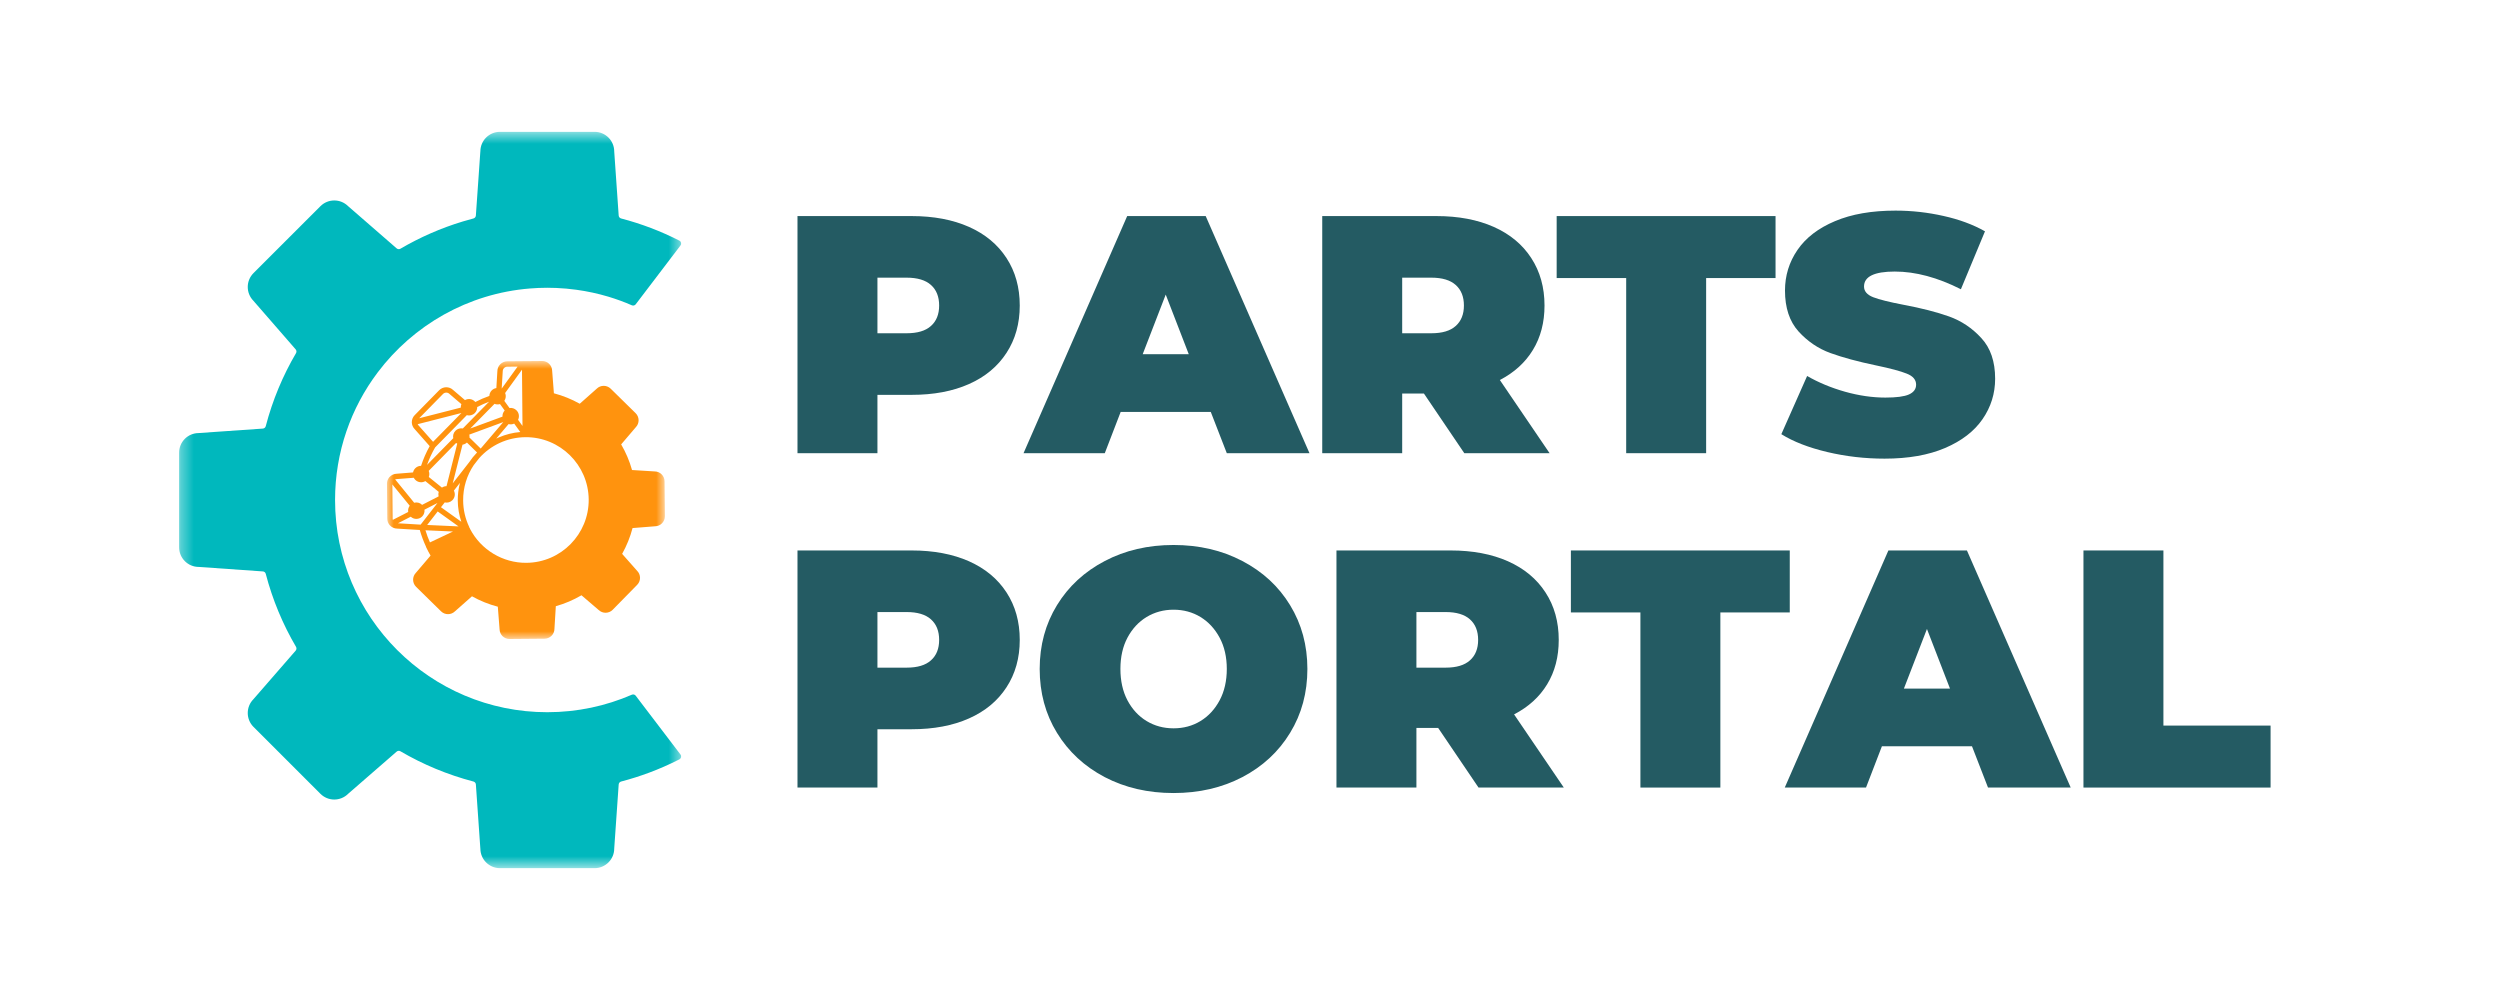
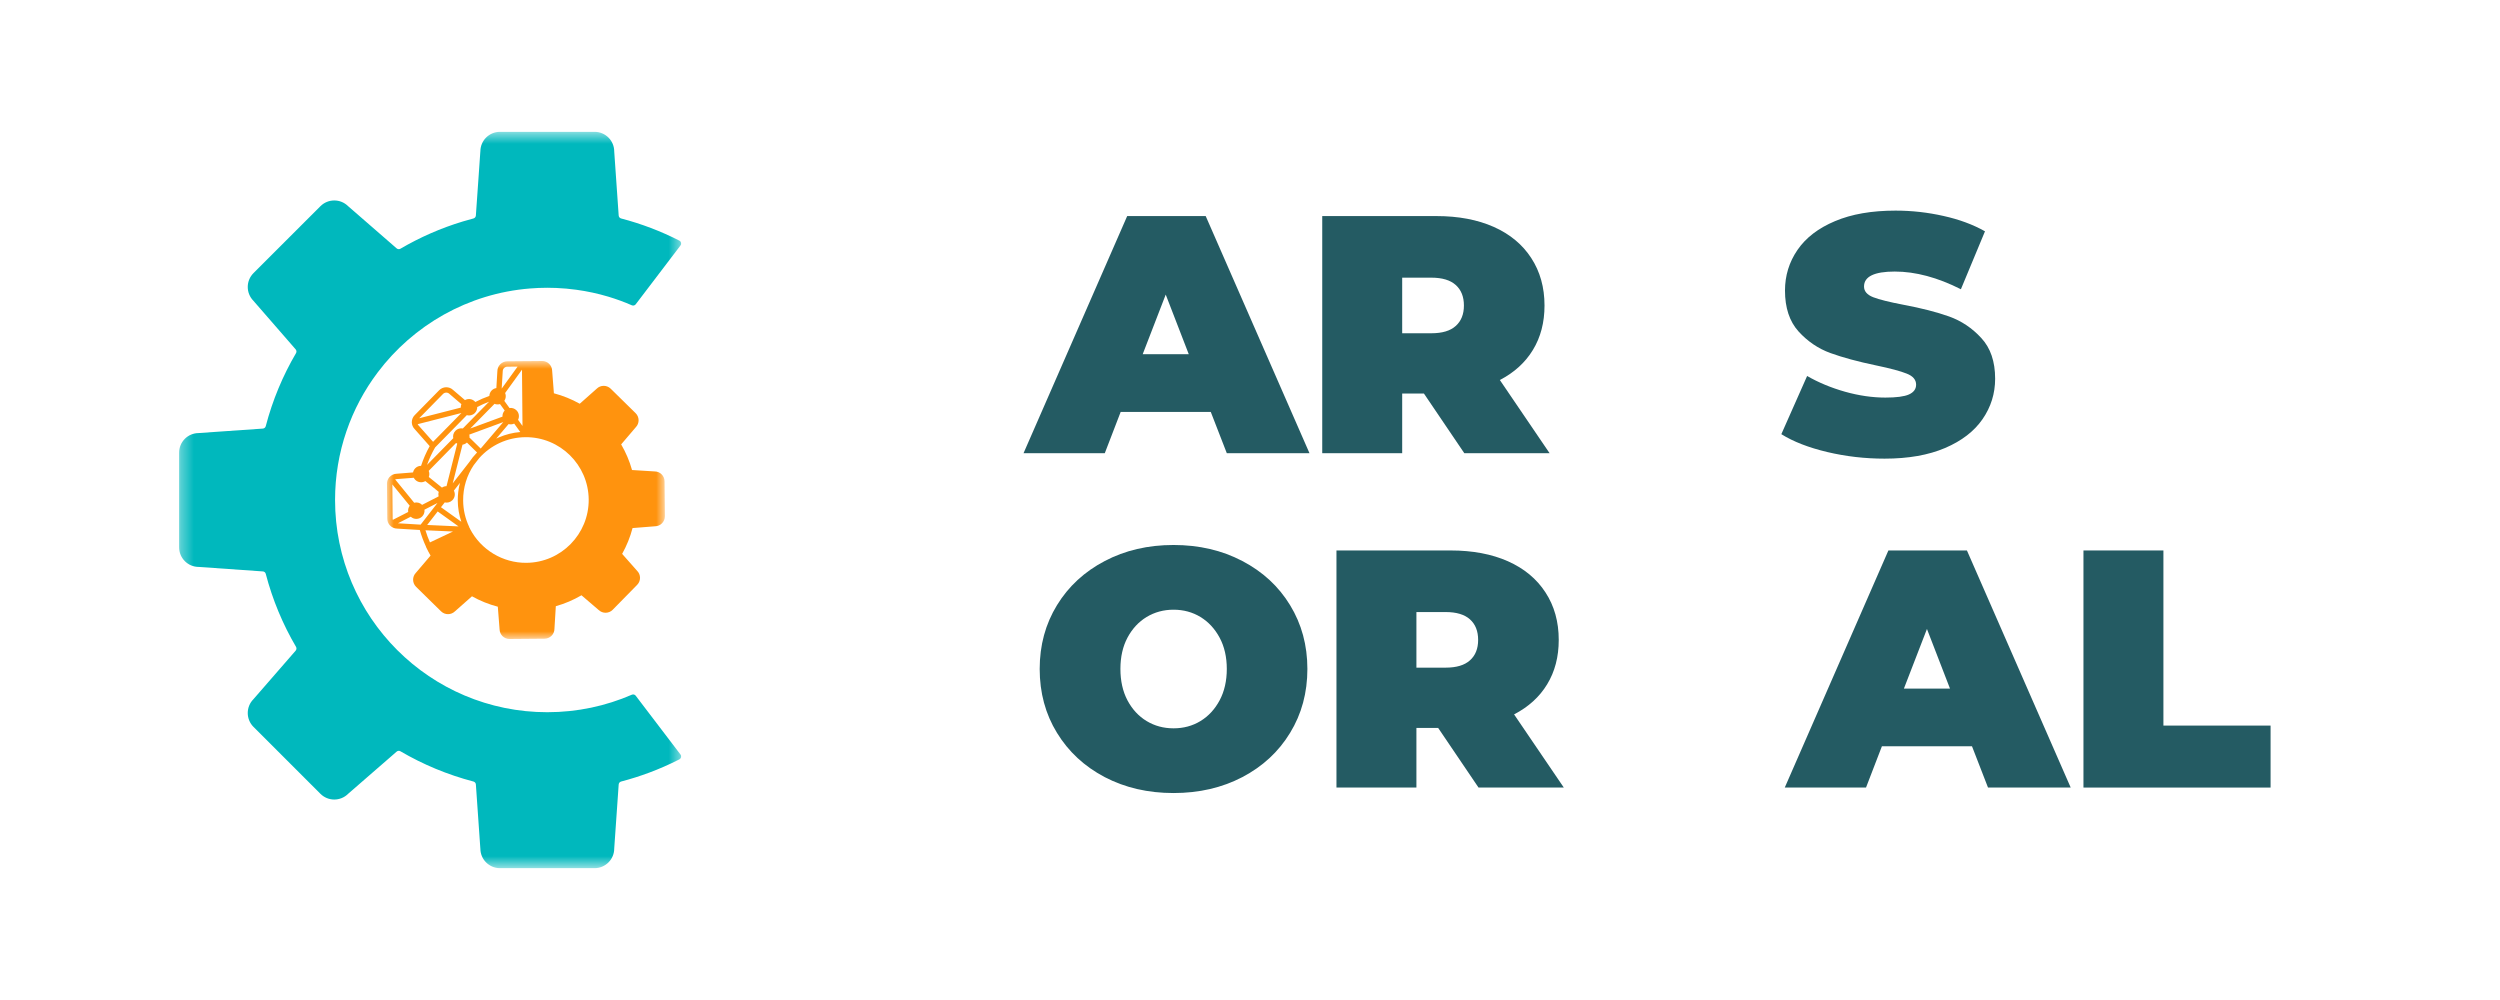
<svg xmlns="http://www.w3.org/2000/svg" width="200" height="80" viewBox="0 0 200 80" fill="none">
  <mask id="mask0_12729_15331" style="mask-type:luminance" maskUnits="userSpaceOnUse" x="14" y="10" width="41" height="60">
    <path d="M14.328 10.539H54.539V69.419H14.328V10.539Z" fill="white" />
  </mask>
  <g mask="url(#mask0_12729_15331)">
    <path d="M39.997 10.547H47.568C48.432 10.547 49.133 11.245 49.138 12.11C49.138 12.115 49.138 12.117 49.138 12.123L49.495 17.245C49.505 17.357 49.581 17.448 49.688 17.477C51.32 17.904 52.883 18.5 54.354 19.253C54.354 19.253 54.354 19.253 54.357 19.255C54.497 19.328 54.536 19.511 54.44 19.636L50.857 24.344C50.784 24.438 50.659 24.471 50.55 24.425C49.938 24.156 49.307 23.927 48.661 23.732C47.833 23.485 46.979 23.3 46.102 23.18C45.578 23.107 45.047 23.06 44.508 23.037C44.268 23.026 44.026 23.021 43.784 23.021C43.318 23.021 42.857 23.042 42.398 23.078C37.427 23.477 33.062 26.021 30.224 29.781C28.078 32.623 26.805 36.164 26.805 40C26.805 49.378 34.406 56.977 43.784 56.977C46.188 56.977 48.477 56.477 50.55 55.576C50.659 55.529 50.784 55.563 50.857 55.656L51.193 56.099L54.44 60.362C54.536 60.49 54.495 60.672 54.354 60.745C54.336 60.755 54.32 60.763 54.302 60.773C54.279 60.784 54.255 60.797 54.232 60.807C53.495 61.18 52.734 61.513 51.953 61.805C51.216 62.081 50.461 62.32 49.688 62.523C49.581 62.552 49.505 62.643 49.495 62.755L49.138 67.878C49.138 67.88 49.138 67.885 49.138 67.891C49.133 68.753 48.432 69.453 47.568 69.453H39.997C39.133 69.453 38.432 68.753 38.43 67.891C38.43 67.885 38.427 67.88 38.427 67.878L38.07 62.755C38.062 62.643 37.984 62.552 37.878 62.523C35.802 61.979 33.841 61.159 32.034 60.102C31.938 60.044 31.818 60.055 31.734 60.128L27.857 63.498C27.854 63.503 27.852 63.505 27.846 63.508C27.234 64.117 26.245 64.115 25.633 63.503L22.37 60.24L20.279 58.151C19.669 57.539 19.667 56.547 20.276 55.935C20.279 55.932 20.281 55.93 20.284 55.925L23.654 52.05C23.727 51.966 23.737 51.844 23.682 51.748C22.622 49.943 21.802 47.979 21.26 45.906C21.232 45.797 21.138 45.721 21.029 45.714L15.906 45.354C15.901 45.354 15.896 45.354 15.893 45.354C15.029 45.352 14.328 44.648 14.328 43.784V36.214C14.328 35.349 15.029 34.648 15.893 34.646C15.896 34.646 15.901 34.646 15.906 34.643L21.029 34.287C21.138 34.279 21.232 34.201 21.26 34.094C21.802 32.018 22.622 30.057 23.682 28.25C23.737 28.156 23.727 28.034 23.654 27.951L23.086 27.297L20.284 24.076C20.281 24.07 20.279 24.068 20.276 24.065C19.667 23.451 19.669 22.461 20.279 21.849L22.37 19.758L25.633 16.497C26.245 15.886 27.234 15.883 27.846 16.492C27.852 16.495 27.854 16.497 27.857 16.5L31.734 19.872C31.818 19.943 31.938 19.953 32.034 19.898C33.594 18.985 35.271 18.247 37.036 17.714C37.315 17.63 37.594 17.55 37.878 17.477C37.984 17.448 38.062 17.354 38.07 17.245L38.122 16.487L38.167 15.852L38.3 13.953L38.427 12.123C38.427 12.117 38.43 12.115 38.43 12.11C38.432 11.245 39.133 10.547 39.997 10.547Z" fill="#00B8BD" />
  </g>
  <mask id="mask1_12729_15331" style="mask-type:luminance" maskUnits="userSpaceOnUse" x="30" y="28" width="24" height="24">
    <path d="M30.94 28.865H53.198V51.125H30.94V28.865Z" fill="white" />
  </mask>
  <g mask="url(#mask1_12729_15331)">
    <path d="M35.958 31.513C35.961 31.518 35.963 31.521 35.968 31.523L36.911 32.331C36.875 32.419 36.859 32.513 36.862 32.609L33.534 33.461L35.44 31.518C35.581 31.375 35.812 31.372 35.958 31.513ZM39.125 32.138L37.026 34.276C36.818 34.237 36.593 34.3 36.435 34.461C36.276 34.625 36.216 34.849 36.26 35.057L34.164 37.19C34.336 36.706 34.552 36.24 34.81 35.794L37.343 33.214C37.568 33.276 37.815 33.219 37.989 33.042C38.12 32.909 38.182 32.737 38.177 32.562C38.484 32.401 38.802 32.26 39.125 32.138ZM40.218 29.703C40.218 29.503 40.38 29.336 40.581 29.333L41.409 29.326L40.135 31.088L40.218 29.719C40.218 29.713 40.218 29.708 40.218 29.703ZM41.799 34.075L41.445 33.586C41.568 33.336 41.526 33.026 41.315 32.823C41.164 32.672 40.956 32.612 40.76 32.641L40.346 32.07C40.476 31.883 40.497 31.643 40.411 31.44L41.76 29.573L41.799 34.075ZM39.909 34.992C39.838 35.023 39.768 35.055 39.698 35.089L40.687 33.927C40.836 33.966 40.995 33.953 41.135 33.888L41.622 34.562C41.031 34.612 40.456 34.755 39.909 34.992ZM47.096 39.956C47.12 42.727 44.885 45.003 42.114 45.026C40.224 45.044 38.474 43.984 37.606 42.315C37.599 42.279 37.581 42.242 37.554 42.214C37.552 42.211 37.552 42.208 37.549 42.206C37.547 42.185 37.541 42.167 37.534 42.151C37.221 41.49 37.057 40.781 37.052 40.044C37.041 39 37.354 38.023 37.896 37.214L38.343 36.641C39.252 35.63 40.565 34.99 42.028 34.974C44.797 34.95 47.07 37.185 47.096 39.956ZM34.174 41.997L35.015 40.917L36.682 42.112L34.174 41.997ZM34.396 43.393C34.258 43.078 34.135 42.753 34.036 42.422L36.239 42.521L34.396 43.393ZM35.578 40.193C35.794 40.242 36.028 40.182 36.195 40.013C36.401 39.805 36.437 39.495 36.312 39.25L36.797 38.628C36.677 39.089 36.617 39.565 36.622 40.05C36.627 40.633 36.724 41.2 36.906 41.742L35.278 40.578L35.578 40.193ZM31.836 41.862L32.859 41.336C33.12 41.578 33.526 41.57 33.776 41.315C33.922 41.167 33.981 40.966 33.958 40.773L34.997 40.24L33.651 41.971L31.836 41.862ZM31.424 41.589C31.416 41.56 31.411 41.529 31.411 41.497L31.388 38.755L32.778 40.458C32.669 40.604 32.627 40.786 32.656 40.958L31.424 41.589ZM31.75 38.328C31.755 38.328 31.76 38.325 31.765 38.325L33.104 38.221C33.135 38.284 33.177 38.341 33.229 38.393C33.448 38.607 33.776 38.638 34.028 38.487L35.101 39.352C35.062 39.469 35.06 39.594 35.088 39.711L33.771 40.388L33.765 40.385C33.593 40.216 33.354 40.161 33.135 40.219L31.614 38.354C31.656 38.336 31.7 38.328 31.75 38.328ZM37 35.575C37.127 35.555 37.252 35.5 37.354 35.404L38.164 36.198C37.924 36.445 37.713 36.708 37.526 36.99L36.218 38.669L37 35.575ZM37.557 35.003C37.568 34.925 37.562 34.846 37.544 34.768L40.263 33.766L38.456 35.885L37.557 35.003ZM34.304 38.159C34.364 38 34.362 37.825 34.297 37.669L36.489 35.435C36.518 35.458 36.547 35.477 36.578 35.495L35.721 38.893C35.593 38.896 35.466 38.932 35.356 39.008L34.304 38.159ZM40 32.325L40.375 32.841C40.247 32.979 40.187 33.156 40.198 33.331L37.622 34.281L39.562 32.307C39.7 32.365 39.856 32.37 40 32.325ZM34.646 35.346L33.492 34.044C33.489 34.042 33.487 34.036 33.481 34.034C33.453 34.005 33.429 33.971 33.411 33.935L36.914 33.039L34.646 35.346ZM32.945 33.763C32.943 33.773 32.943 33.784 32.945 33.794C32.95 33.99 33.028 34.185 33.177 34.333L34.375 35.69C34.093 36.193 33.864 36.719 33.685 37.266C33.515 37.266 33.349 37.331 33.221 37.461C33.127 37.557 33.068 37.675 33.044 37.794L31.737 37.898C31.505 37.904 31.297 38.008 31.153 38.172C31.148 38.177 31.14 38.185 31.135 38.19C31.023 38.331 30.956 38.508 30.958 38.7L30.982 41.5C30.984 41.693 31.054 41.87 31.169 42.005C31.177 42.013 31.182 42.021 31.19 42.026C31.336 42.188 31.544 42.286 31.776 42.289L33.583 42.398C33.711 42.849 33.875 43.292 34.073 43.719C34.075 43.737 34.081 43.758 34.091 43.776C34.198 44.005 34.318 44.229 34.445 44.448L33.271 45.825C32.968 46.138 32.976 46.638 33.286 46.945L35.284 48.906C35.593 49.211 36.093 49.208 36.403 48.901L37.758 47.703C38.409 48.068 39.104 48.349 39.825 48.536L39.966 50.341C39.974 50.776 40.333 51.125 40.768 51.12L43.568 51.096C44.005 51.091 44.356 50.737 44.356 50.302L44.466 48.495C45.185 48.294 45.872 48 46.518 47.622L47.893 48.8C48.208 49.099 48.708 49.094 49.013 48.784L50.974 46.786C51.281 46.474 51.278 45.974 50.971 45.667L49.771 44.31C50.135 43.659 50.416 42.966 50.604 42.245L52.409 42.102C52.843 42.094 53.193 41.737 53.19 41.3L53.164 38.5C53.159 38.065 52.804 37.714 52.37 37.714L50.562 37.602C50.362 36.885 50.068 36.195 49.693 35.552L50.867 34.175C51.169 33.862 51.161 33.362 50.851 33.055L48.854 31.094C48.541 30.789 48.041 30.792 47.734 31.099L46.38 32.3C45.726 31.932 45.034 31.654 44.312 31.463L44.172 29.659C44.161 29.224 43.804 28.875 43.37 28.88L41.976 28.893H41.828L40.578 28.904C40.143 28.909 39.791 29.266 39.789 29.698L39.708 31.047C39.57 31.065 39.44 31.13 39.336 31.234C39.216 31.357 39.153 31.516 39.148 31.674C38.763 31.81 38.388 31.971 38.026 32.159C38.013 32.143 37.997 32.128 37.981 32.112C37.768 31.901 37.445 31.867 37.198 32.008L36.252 31.201C35.94 30.901 35.44 30.906 35.133 31.219L33.172 33.216C33.023 33.367 32.948 33.565 32.945 33.763Z" fill="#FF930E" />
  </g>
-   <path d="M72.934 17.286C74.689 17.286 76.218 17.575 77.518 18.151C78.814 18.729 79.814 19.557 80.518 20.64C81.226 21.724 81.58 22.992 81.58 24.442C81.58 25.888 81.226 27.151 80.518 28.234C79.814 29.317 78.814 30.148 77.518 30.724C76.218 31.302 74.689 31.588 72.934 31.588H70.195V36.255H63.799V17.286H72.934ZM72.528 26.661C73.395 26.661 74.044 26.468 74.476 26.078C74.913 25.69 75.132 25.145 75.132 24.442C75.132 23.734 74.913 23.187 74.476 22.797C74.044 22.409 73.395 22.213 72.528 22.213H70.195V26.661H72.528Z" fill="#245B63" />
  <path d="M96.862 32.953H89.654L88.383 36.255H81.883L90.175 17.286H96.456L104.758 36.255H98.144L96.862 32.953ZM95.102 28.338L93.258 23.567L91.415 28.338H95.102Z" fill="#245B63" />
  <path d="M113.915 31.484H112.175V36.255H105.779V17.286H114.915C116.67 17.286 118.199 17.575 119.498 18.151C120.795 18.729 121.795 19.557 122.498 20.64C123.206 21.724 123.561 22.992 123.561 24.442C123.561 25.797 123.251 26.982 122.633 27.994C122.021 29.002 121.139 29.804 119.988 30.401L123.967 36.255H117.144L113.915 31.484ZM117.113 24.442C117.113 23.734 116.894 23.187 116.456 22.797C116.024 22.409 115.376 22.213 114.508 22.213H112.175V26.661H114.508C115.376 26.661 116.024 26.468 116.456 26.078C116.894 25.69 117.113 25.145 117.113 24.442Z" fill="#245B63" />
-   <path d="M130.095 22.244H124.533V17.286H142.043V22.244H136.491V36.255H130.095V22.244Z" fill="#245B63" />
  <path d="M150.768 36.692C149.197 36.692 147.666 36.515 146.174 36.161C144.687 35.807 143.466 35.333 142.507 34.734L144.57 30.078C145.471 30.599 146.481 31.02 147.601 31.338C148.718 31.651 149.794 31.807 150.83 31.807C151.71 31.807 152.341 31.724 152.716 31.557C153.096 31.385 153.289 31.125 153.289 30.776C153.289 30.38 153.039 30.086 152.539 29.89C152.044 29.69 151.229 29.471 150.091 29.234C148.632 28.929 147.414 28.599 146.434 28.244C145.46 27.89 144.611 27.315 143.882 26.515C143.158 25.711 142.799 24.619 142.799 23.244C142.799 22.052 143.132 20.968 143.799 19.994C144.471 19.015 145.471 18.25 146.799 17.692C148.125 17.13 149.739 16.849 151.643 16.849C152.94 16.849 154.218 16.992 155.476 17.276C156.731 17.554 157.841 17.963 158.799 18.505L156.872 23.14C155.01 22.198 153.247 21.724 151.58 21.724C149.94 21.724 149.122 22.125 149.122 22.922C149.122 23.297 149.364 23.583 149.851 23.776C150.335 23.963 151.143 24.166 152.268 24.38C153.71 24.651 154.929 24.963 155.924 25.317C156.916 25.672 157.778 26.25 158.507 27.047C159.242 27.838 159.611 28.922 159.611 30.297C159.611 31.484 159.273 32.565 158.601 33.536C157.934 34.502 156.937 35.27 155.611 35.838C154.283 36.406 152.669 36.692 150.768 36.692Z" fill="#245B63" />
-   <path d="M72.934 44.037C74.689 44.037 76.218 44.326 77.518 44.901C78.814 45.48 79.814 46.308 80.518 47.391C81.226 48.474 81.58 49.742 81.58 51.193C81.58 52.638 81.226 53.901 80.518 54.985C79.814 56.068 78.814 56.899 77.518 57.474C76.218 58.052 74.689 58.339 72.934 58.339H70.195V63.005H63.799V44.037H72.934ZM72.528 53.412C73.395 53.412 74.044 53.219 74.476 52.828C74.913 52.44 75.132 51.896 75.132 51.193C75.132 50.485 74.913 49.938 74.476 49.547C74.044 49.159 73.395 48.964 72.528 48.964H70.195V53.412H72.528Z" fill="#245B63" />
  <path d="M93.883 63.443C91.841 63.443 90.008 63.019 88.383 62.172C86.758 61.318 85.482 60.138 84.56 58.63C83.636 57.125 83.175 55.42 83.175 53.516C83.175 51.62 83.636 49.92 84.56 48.412C85.482 46.907 86.758 45.73 88.383 44.88C90.008 44.026 91.841 43.599 93.883 43.599C95.925 43.599 97.758 44.026 99.383 44.88C101.013 45.73 102.289 46.907 103.206 48.412C104.128 49.92 104.591 51.62 104.591 53.516C104.591 55.42 104.128 57.125 103.206 58.63C102.289 60.138 101.013 61.318 99.383 62.172C97.758 63.019 95.925 63.443 93.883 63.443ZM93.883 58.266C94.68 58.266 95.399 58.073 96.039 57.683C96.677 57.295 97.188 56.742 97.571 56.026C97.951 55.313 98.144 54.474 98.144 53.516C98.144 52.558 97.951 51.724 97.571 51.016C97.188 50.302 96.677 49.75 96.039 49.36C95.399 48.972 94.68 48.776 93.883 48.776C93.091 48.776 92.373 48.972 91.727 49.36C91.086 49.75 90.576 50.302 90.196 51.016C89.821 51.724 89.633 52.558 89.633 53.516C89.633 54.474 89.821 55.313 90.196 56.026C90.576 56.742 91.086 57.295 91.727 57.683C92.373 58.073 93.091 58.266 93.883 58.266Z" fill="#245B63" />
  <path d="M115.053 58.235H113.313V63.005H106.917V44.037H116.053C117.808 44.037 119.337 44.326 120.636 44.901C121.933 45.48 122.933 46.308 123.636 47.391C124.345 48.474 124.699 49.742 124.699 51.193C124.699 52.547 124.389 53.732 123.772 54.745C123.16 55.753 122.277 56.555 121.126 57.151L125.105 63.005H118.282L115.053 58.235ZM118.251 51.193C118.251 50.485 118.032 49.938 117.595 49.547C117.162 49.159 116.514 48.964 115.647 48.964H113.313V53.412H115.647C116.514 53.412 117.162 53.219 117.595 52.828C118.032 52.44 118.251 51.896 118.251 51.193Z" fill="#245B63" />
-   <path d="M131.233 48.995H125.671V44.037H143.181V48.995H137.629V63.005H131.233V48.995Z" fill="#245B63" />
  <path d="M157.76 59.703H150.552L149.281 63.005H142.781L151.072 44.037H157.354L165.656 63.005H159.041L157.76 59.703ZM156 55.089L154.156 50.318L152.312 55.089H156Z" fill="#245B63" />
  <path d="M166.677 44.037H173.073V58.047H181.646V63.005H166.677V44.037Z" fill="#245B63" />
</svg>